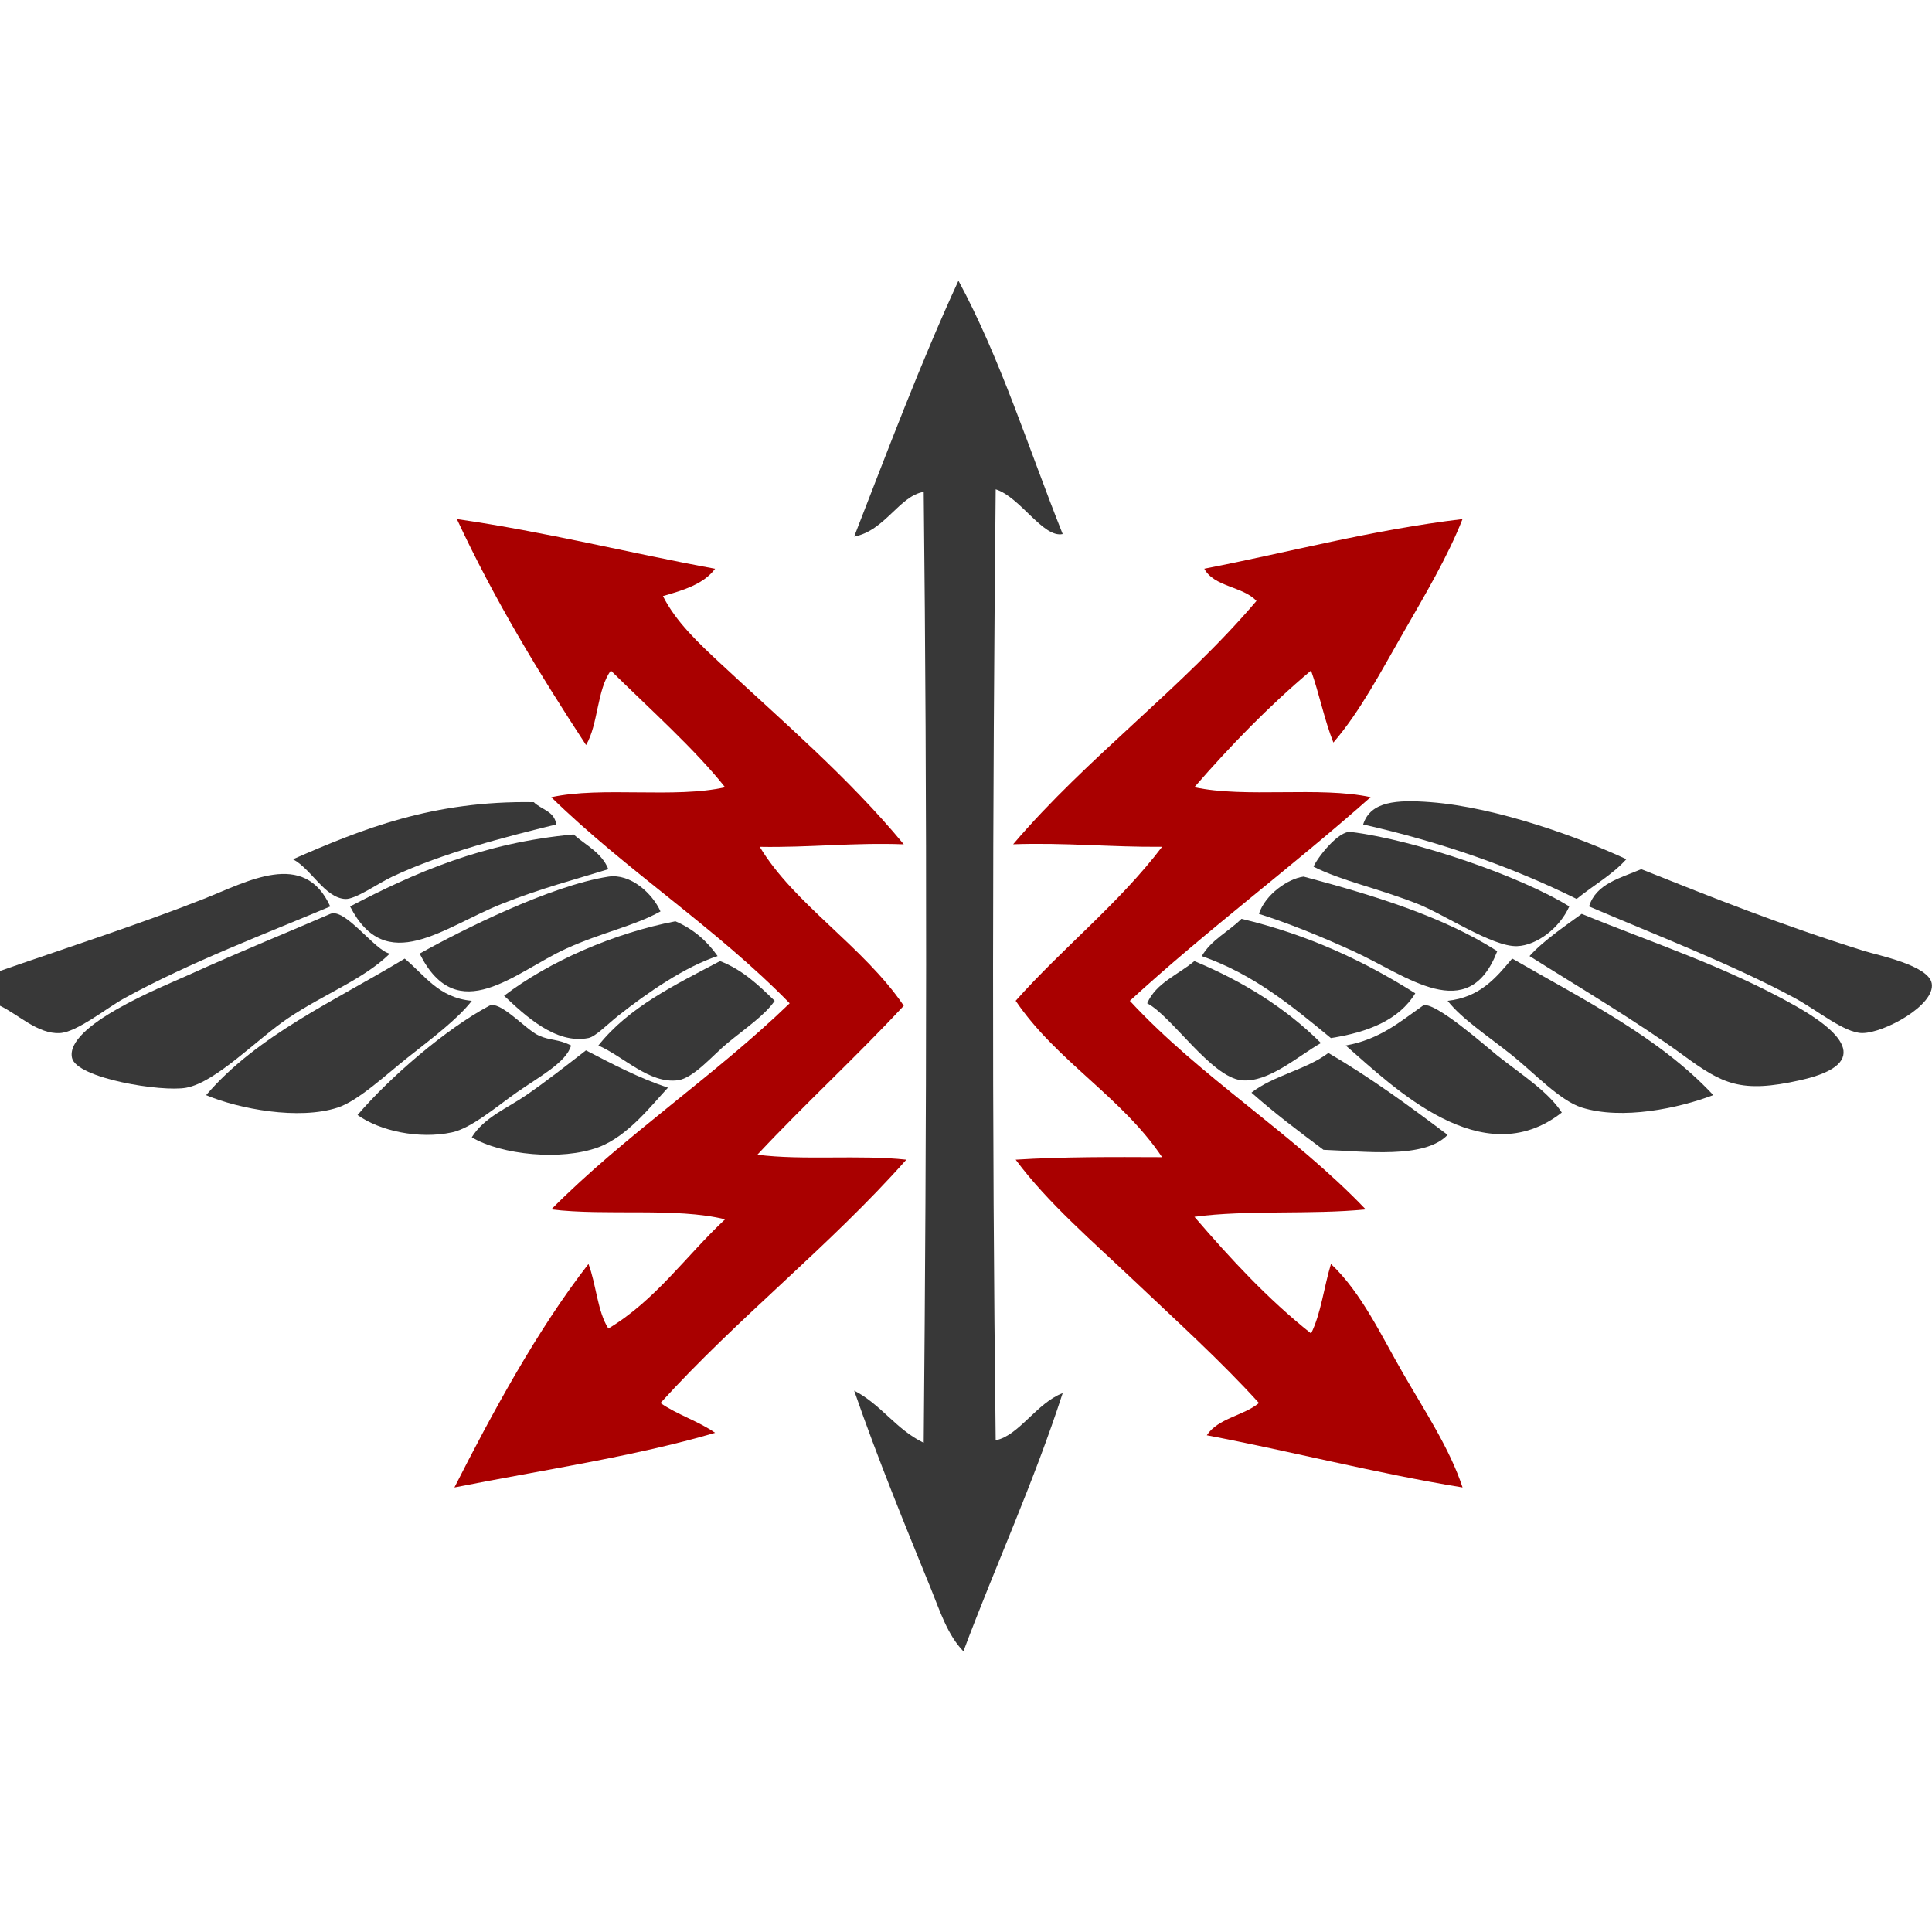
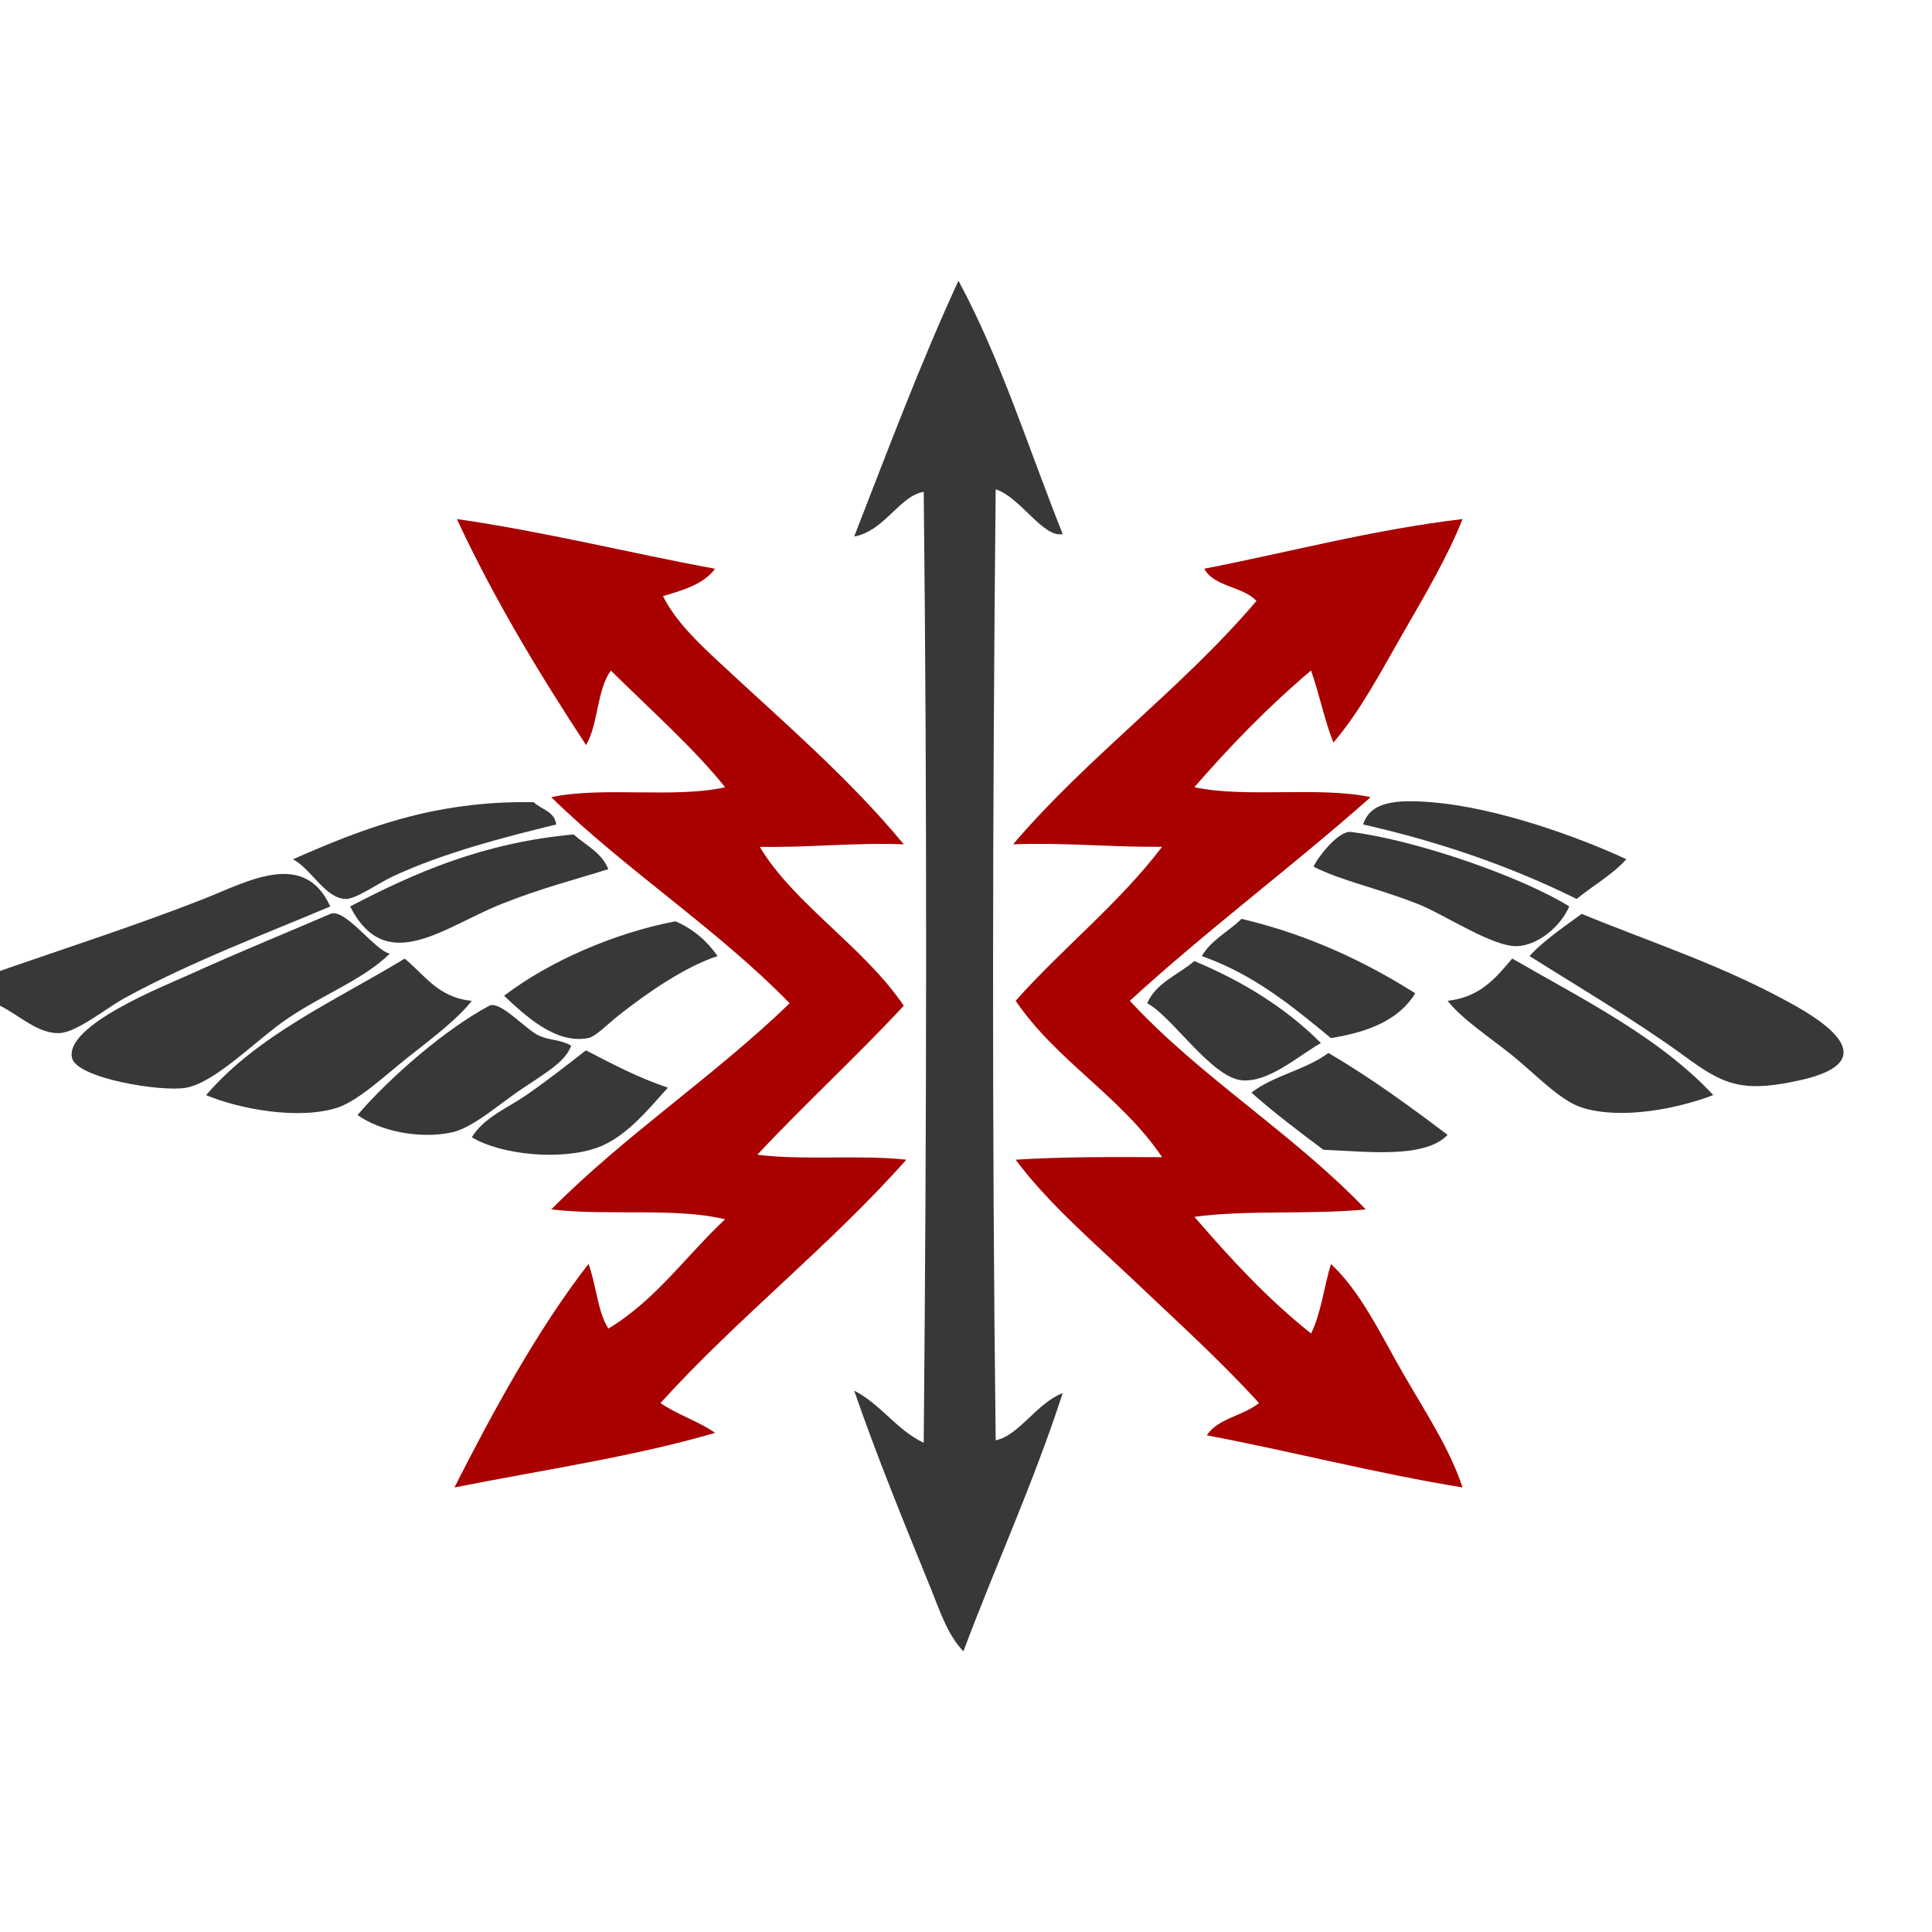
<svg xmlns="http://www.w3.org/2000/svg" xmlns:ns1="http://sodipodi.sourceforge.net/DTD/sodipodi-0.dtd" xmlns:ns2="http://www.inkscape.org/namespaces/inkscape" version="1.1" id="Слой_1" x="0px" y="0px" width="44px" height="44px" viewBox="0 0 44 44" enable-background="new 0 0 44 44" xml:space="preserve" ns1:docname="sviaz.svg" ns2:version="1.2 (dc2aedaf03, 2022-05-15)">
  <defs id="defs6472" />
  <ns1:namedview id="namedview6470" pagecolor="#ffffff" bordercolor="#000000" borderopacity="0.25" ns2:showpageshadow="2" ns2:pageopacity="0.0" ns2:pagecheckerboard="0" ns2:deskcolor="#d1d1d1" showgrid="false" ns2:zoom="5.3636364" ns2:cx="22" ns2:cy="22" ns2:window-width="1680" ns2:window-height="987" ns2:window-x="-8" ns2:window-y="-8" ns2:window-maximized="1" ns2:current-layer="g6467" />
  <g id="g6467">
    <path fill-rule="evenodd" clip-rule="evenodd" fill="#383838" d="M21.828,6.393c0.953,1.762,1.6,3.829,2.374,5.769   c-0.442,0.099-0.969-0.846-1.526-1.018c-0.072,7.17-0.087,14.491,0,21.658c0.533-0.108,0.927-0.844,1.526-1.075   c-0.664,2.05-1.522,3.907-2.261,5.881c-0.365-0.378-0.539-0.931-0.735-1.413c-0.577-1.419-1.216-2.97-1.753-4.524   c0.612,0.312,0.958,0.89,1.584,1.188c0.067-7.242,0.079-14.562,0-21.657c-0.552,0.089-0.886,0.887-1.584,1.018   C20.22,10.252,20.965,8.264,21.828,6.393z" id="path6421" />
    <path fill-rule="evenodd" clip-rule="evenodd" fill="#F7E736" d="M10.405,11.821c2.043,0.295,3.907,0.769,5.881,1.132   c-0.256,0.346-0.717,0.488-1.188,0.622c0.296,0.591,0.827,1.084,1.301,1.526c1.399,1.306,2.926,2.605,4.184,4.128   c-1.155-0.043-2.147,0.077-3.28,0.057c0.775,1.299,2.366,2.271,3.28,3.619c-1.08,1.162-2.251,2.234-3.335,3.393   c1.035,0.133,2.339-0.003,3.393,0.113c-1.746,1.969-3.833,3.594-5.599,5.542c0.377,0.265,0.868,0.414,1.244,0.679   c-1.851,0.543-3.941,0.847-5.937,1.244c0.838-1.65,1.881-3.585,3.053-5.09c0.177,0.464,0.203,1.08,0.453,1.471   c1.074-0.643,1.771-1.659,2.658-2.488c-1.119-0.276-2.717-0.073-3.958-0.226c1.681-1.694,3.714-3.035,5.429-4.694   c-1.665-1.708-3.722-3.025-5.429-4.693c1.144-0.251,2.822,0.032,3.958-0.227c-0.673-0.853-1.739-1.805-2.601-2.657   c-0.32,0.434-0.285,1.224-0.565,1.696C12.28,15.338,11.261,13.661,10.405,11.821z" id="path6423" style="fill:#a90000" />
    <path fill-rule="evenodd" clip-rule="evenodd" fill="#F7E736" d="M33.308,11.821c-0.337,0.856-0.858,1.734-1.357,2.602   c-0.498,0.865-0.969,1.774-1.584,2.488c-0.204-0.512-0.321-1.111-0.509-1.64c-0.962,0.811-1.834,1.709-2.657,2.657   c1.161,0.252,2.853-0.024,4.014,0.227c-1.788,1.586-3.724,3.023-5.484,4.638c1.621,1.752,3.724,3.023,5.372,4.75   c-1.232,0.124-2.707,0.007-3.901,0.169c0.819,0.951,1.669,1.874,2.657,2.657c0.226-0.452,0.294-1.063,0.453-1.583   c0.694,0.653,1.142,1.626,1.64,2.488c0.502,0.873,1.066,1.718,1.357,2.602c-2.008-0.329-3.86-0.815-5.825-1.188   c0.253-0.389,0.838-0.444,1.188-0.735c-0.868-0.957-1.865-1.857-2.827-2.771c-0.954-0.904-1.986-1.789-2.714-2.771   c1.062-0.067,2.199-0.062,3.335-0.057c-0.923-1.376-2.407-2.191-3.335-3.562c1.073-1.207,2.35-2.211,3.335-3.507   c-1.159,0.011-2.2-0.099-3.393-0.057c1.7-1.994,3.844-3.546,5.542-5.542c-0.306-0.334-0.965-0.316-1.188-0.734   C29.384,12.572,31.22,12.071,33.308,11.821z" id="path6425" style="fill:#a90000" />
    <path fill-rule="evenodd" clip-rule="evenodd" fill="#383838" d="M12.667,18.777c-1.131,0.276-2.576,0.644-3.732,1.188   c-0.326,0.153-0.841,0.523-1.075,0.509c-0.466-0.03-0.769-0.683-1.188-0.905c1.573-0.688,3.184-1.339,5.485-1.3   C12.326,18.439,12.632,18.474,12.667,18.777z" id="path6427" />
    <path fill-rule="evenodd" clip-rule="evenodd" fill="#383838" d="M37.039,19.568c-0.321,0.358-0.759,0.599-1.132,0.905   c-1.462-0.724-3.078-1.293-4.862-1.696c0.166-0.53,0.767-0.566,1.527-0.509C34.113,18.385,36.013,19.09,37.039,19.568z" id="path6429" />
    <path fill-rule="evenodd" clip-rule="evenodd" fill="#383838" d="M35.739,20.644c-0.213,0.483-0.734,0.888-1.188,0.904   c-0.556,0.021-1.66-0.724-2.262-0.961c-0.911-0.36-1.737-0.525-2.374-0.849c0.092-0.213,0.571-0.825,0.848-0.791   C32.229,19.126,34.651,19.965,35.739,20.644z" id="path6431" />
    <path fill-rule="evenodd" clip-rule="evenodd" fill="#383838" d="M13.854,19.795c-0.713,0.223-1.544,0.437-2.431,0.792   c-1.33,0.531-2.63,1.658-3.45,0.057c1.474-0.77,3.034-1.453,5.09-1.64C13.342,19.252,13.705,19.418,13.854,19.795z" id="path6433" />
-     <path fill-rule="evenodd" clip-rule="evenodd" fill="#383838" d="M36.19,20.644c0.158-0.521,0.713-0.645,1.188-0.849   c1.654,0.658,3.157,1.262,5.09,1.867c0.301,0.094,1.454,0.323,1.526,0.734c0.087,0.492-1.085,1.133-1.584,1.131   c-0.403-0.002-1.017-0.515-1.526-0.792C39.465,21.966,37.638,21.266,36.19,20.644z" id="path6435" />
    <path fill-rule="evenodd" clip-rule="evenodd" fill="#383838" d="M7.521,20.644c-1.38,0.586-3.197,1.268-4.693,2.092   c-0.41,0.227-1.077,0.773-1.47,0.792C0.861,23.551,0.419,23.106,0,22.905c0-0.264,0-0.527,0-0.792   c1.316-0.46,3.182-1.065,4.637-1.64C5.628,20.083,6.928,19.334,7.521,20.644z" id="path6437" />
-     <path fill-rule="evenodd" clip-rule="evenodd" fill="#383838" d="M34.099,21.662c-0.661,1.715-2.057,0.557-3.28,0   c-0.787-0.359-1.497-0.643-2.148-0.849c0.143-0.442,0.666-0.805,1.018-0.849C31.295,20.393,32.856,20.869,34.099,21.662z" id="path6439" />
-     <path fill-rule="evenodd" clip-rule="evenodd" fill="#383838" d="M15.042,20.757c-0.595,0.333-1.338,0.479-2.149,0.848   c-1.161,0.528-2.478,1.834-3.336,0.113c0.947-0.53,2.979-1.549,4.298-1.753C14.357,19.888,14.857,20.343,15.042,20.757z" id="path6441" />
    <path fill-rule="evenodd" clip-rule="evenodd" fill="#383838" d="M34.834,21.774c0.319-0.359,0.906-0.752,1.188-0.961   c1.632,0.67,3.248,1.184,4.863,2.092c0.969,0.544,1.844,1.309,0.113,1.696c-1.355,0.304-1.768,0.086-2.658-0.565   C37.287,23.266,35.907,22.451,34.834,21.774z" id="path6443" />
    <path fill-rule="evenodd" clip-rule="evenodd" fill="#383838" d="M8.878,21.718c-0.604,0.59-1.481,0.909-2.318,1.471   c-0.692,0.463-1.636,1.456-2.318,1.583c-0.557,0.104-2.497-0.213-2.602-0.679c-0.165-0.734,2.042-1.613,2.602-1.866   c1.343-0.607,2.33-1,3.279-1.413C7.858,20.666,8.542,21.657,8.878,21.718z" id="path6445" />
    <path fill-rule="evenodd" clip-rule="evenodd" fill="#383838" d="M16.343,21.774c-0.729,0.237-1.585,0.821-2.262,1.357   c-0.24,0.19-0.518,0.477-0.679,0.509c-0.749,0.15-1.45-0.521-1.922-0.962c1.037-0.792,2.525-1.433,3.902-1.696   C15.791,21.157,16.102,21.431,16.343,21.774z" id="path6447" />
    <path fill-rule="evenodd" clip-rule="evenodd" fill="#383838" d="M32.232,22.622c-0.372,0.608-1.075,0.886-1.922,1.019   c-0.88-0.724-1.754-1.451-2.94-1.866c0.213-0.371,0.611-0.557,0.904-0.849C29.798,21.288,31.077,21.893,32.232,22.622z" id="path6449" />
    <path fill-rule="evenodd" clip-rule="evenodd" fill="#383838" d="M10.745,22.793c-0.324,0.417-0.902,0.85-1.471,1.3   c-0.484,0.384-1.117,0.979-1.583,1.131c-0.887,0.29-2.25,0.031-2.997-0.283c1.172-1.37,2.938-2.149,4.523-3.109   C9.672,22.206,9.984,22.723,10.745,22.793z" id="path6451" />
    <path fill-rule="evenodd" clip-rule="evenodd" fill="#383838" d="M39.019,24.94c-0.787,0.3-2.076,0.573-2.997,0.283   c-0.497-0.157-1.089-0.793-1.583-1.188c-0.573-0.457-1.138-0.822-1.471-1.243c0.734-0.077,1.101-0.521,1.471-0.962   C36.064,22.769,37.781,23.615,39.019,24.94z" id="path6453" />
-     <path fill-rule="evenodd" clip-rule="evenodd" fill="#383838" d="M17.643,22.793c-0.222,0.325-0.642,0.607-1.074,0.961   c-0.328,0.269-0.772,0.801-1.131,0.848c-0.649,0.084-1.222-0.532-1.81-0.792c0.691-0.874,1.747-1.382,2.771-1.922   C16.915,22.088,17.279,22.439,17.643,22.793z" id="path6455" />
    <path fill-rule="evenodd" clip-rule="evenodd" fill="#383838" d="M30.083,23.754c-0.531,0.303-1.198,0.91-1.809,0.848   c-0.688-0.07-1.597-1.47-2.148-1.753c0.206-0.472,0.707-0.648,1.074-0.961C28.318,22.353,29.291,22.963,30.083,23.754z" id="path6457" />
    <path fill-rule="evenodd" clip-rule="evenodd" fill="#383838" d="M13.006,23.81c-0.111,0.387-0.715,0.704-1.245,1.074   c-0.459,0.323-1.029,0.812-1.469,0.905c-0.749,0.16-1.644-0.032-2.149-0.396c0.75-0.876,2.018-1.964,2.998-2.487   c0.246-0.132,0.834,0.545,1.131,0.679C12.537,23.703,12.713,23.659,13.006,23.81z" id="path6459" />
-     <path fill-rule="evenodd" clip-rule="evenodd" fill="#383838" d="M35.569,25.337c-1.812,1.417-3.833-0.579-4.921-1.527   c0.78-0.139,1.243-0.547,1.754-0.904c0.225-0.157,1.522,0.994,1.696,1.131C34.679,24.495,35.252,24.854,35.569,25.337z" id="path6461" />
    <path fill-rule="evenodd" clip-rule="evenodd" fill="#383838" d="M15.212,24.771c-0.357,0.379-0.905,1.104-1.584,1.357   c-0.838,0.312-2.211,0.176-2.883-0.227c0.276-0.452,0.819-0.669,1.243-0.962c0.471-0.325,0.917-0.677,1.357-1.018   C13.943,24.23,14.533,24.545,15.212,24.771z" id="path6463" />
    <path fill-rule="evenodd" clip-rule="evenodd" fill="#383838" d="M32.968,25.846c-0.526,0.553-1.876,0.374-2.827,0.34   c-0.562-0.419-1.121-0.841-1.64-1.302c0.495-0.39,1.248-0.522,1.752-0.904C31.216,24.544,32.098,25.189,32.968,25.846z" id="path6465" />
  </g>
</svg>